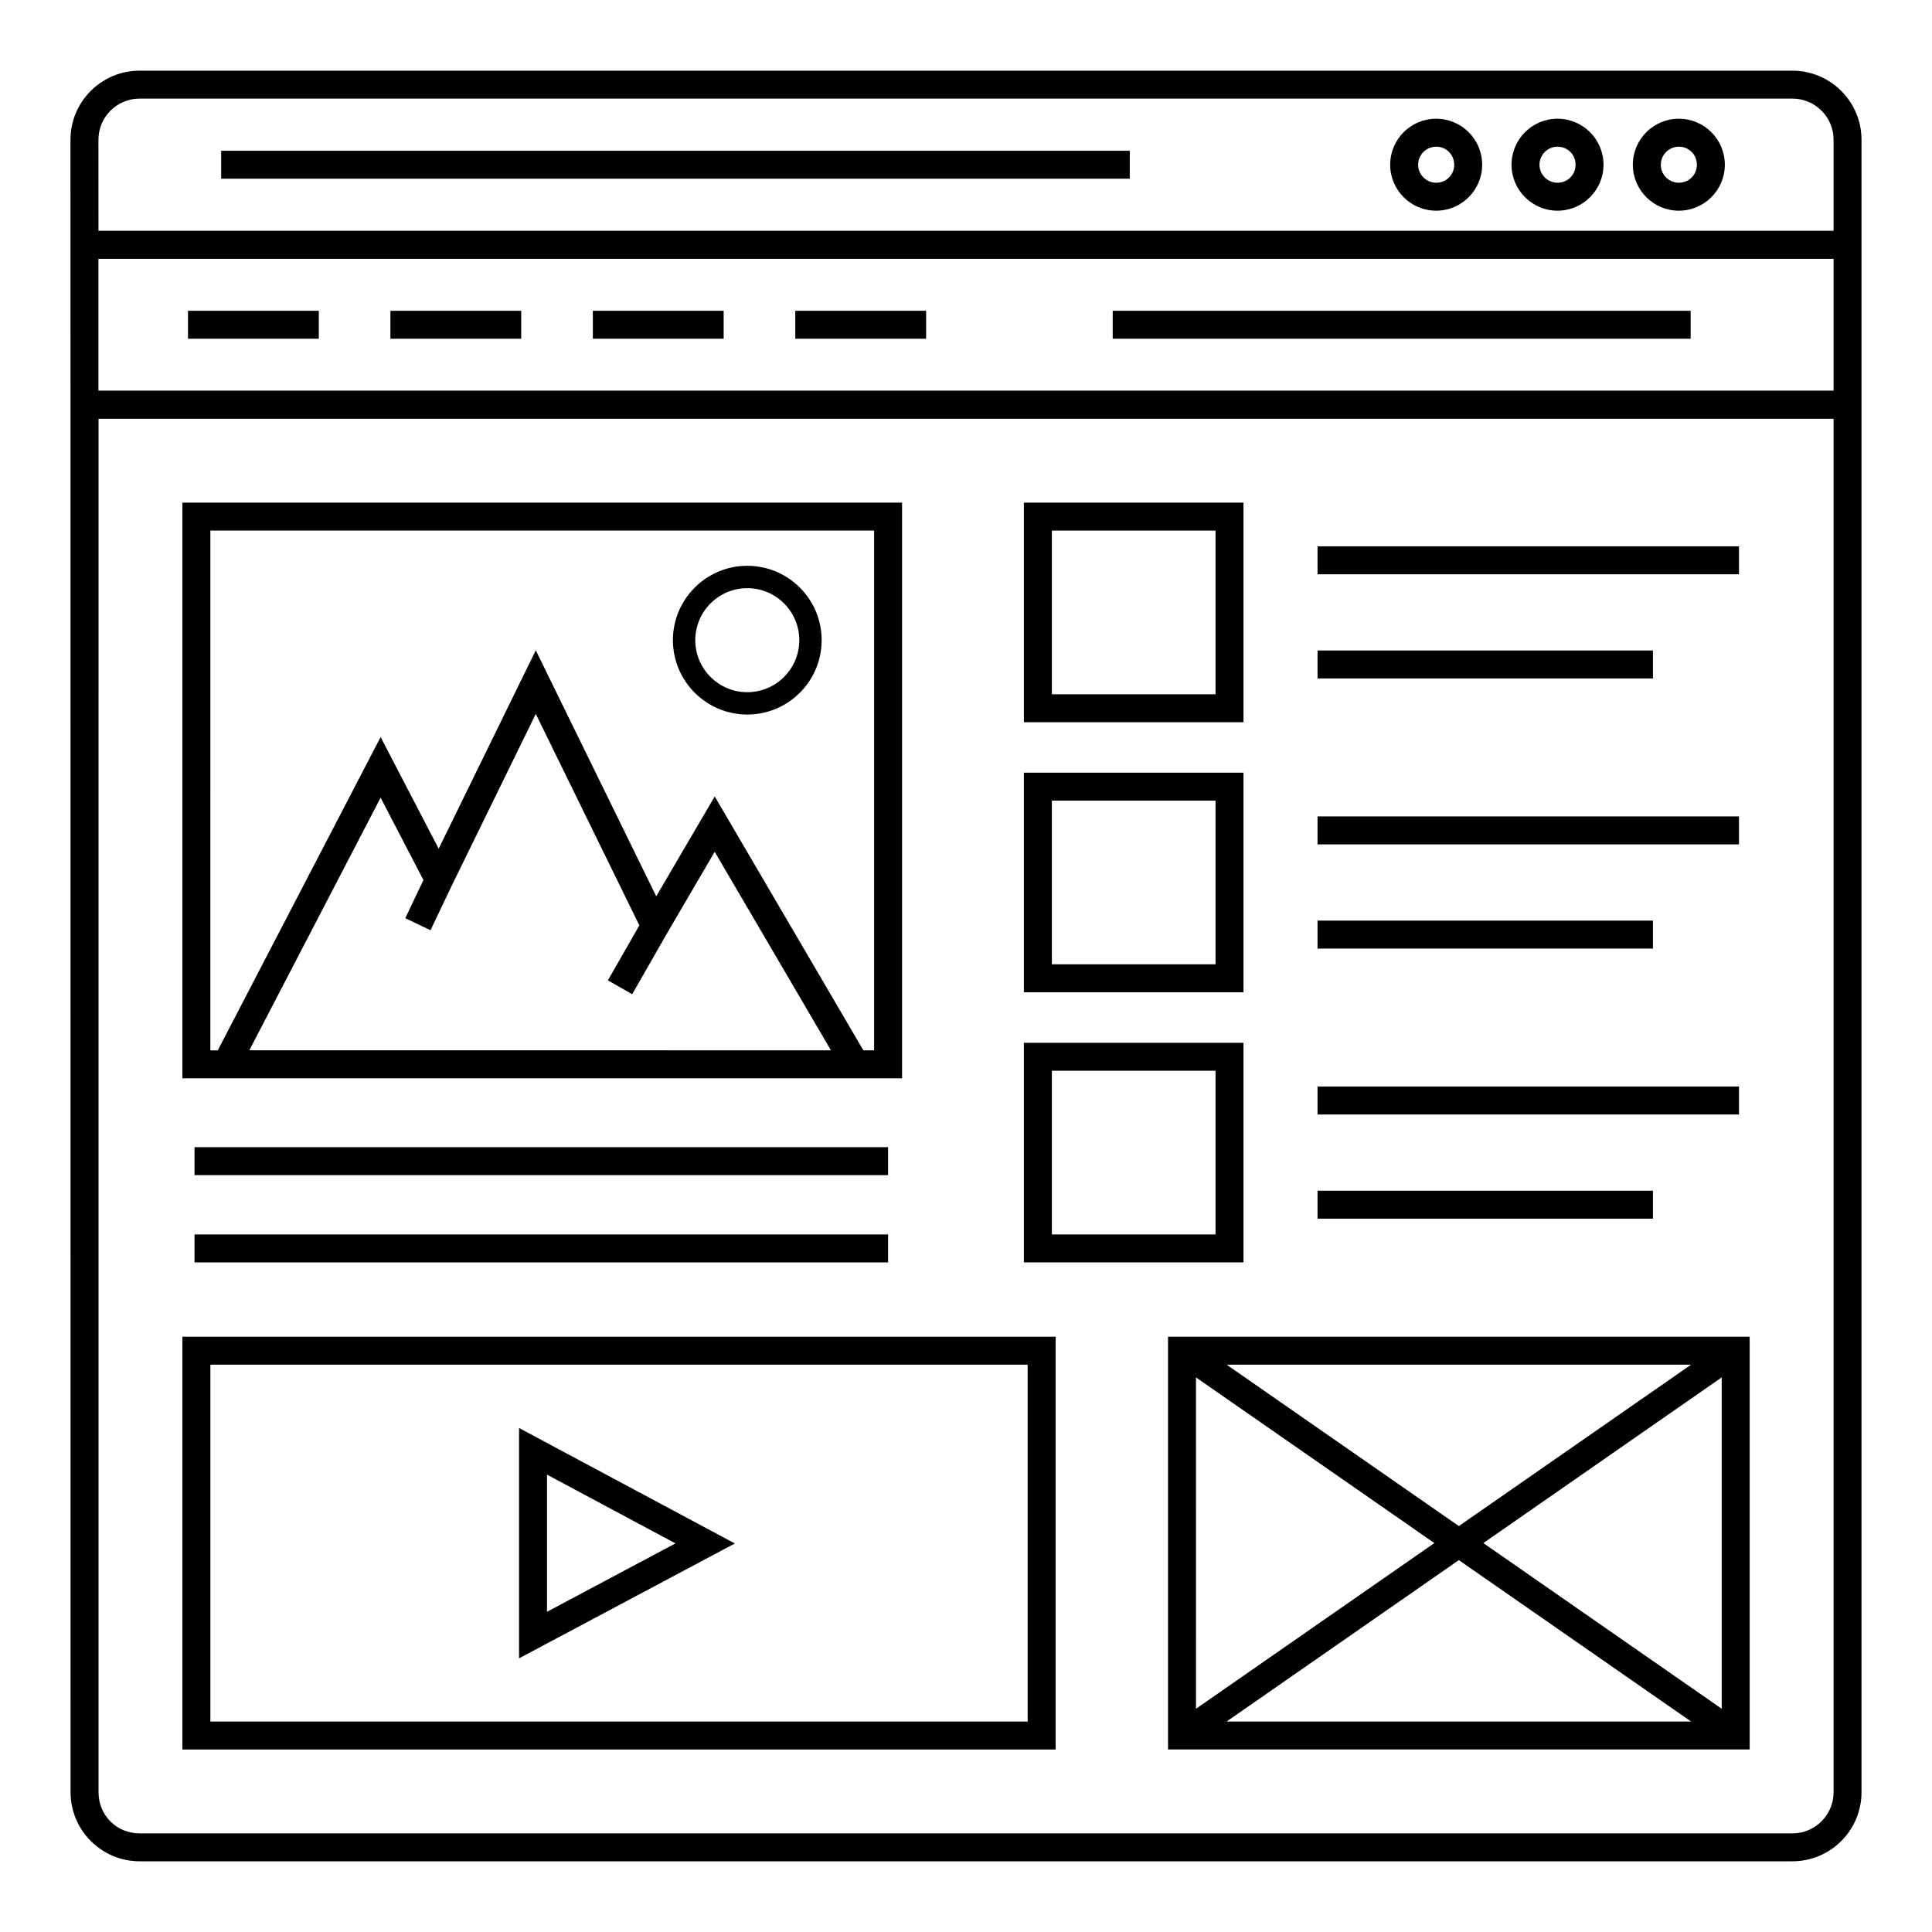
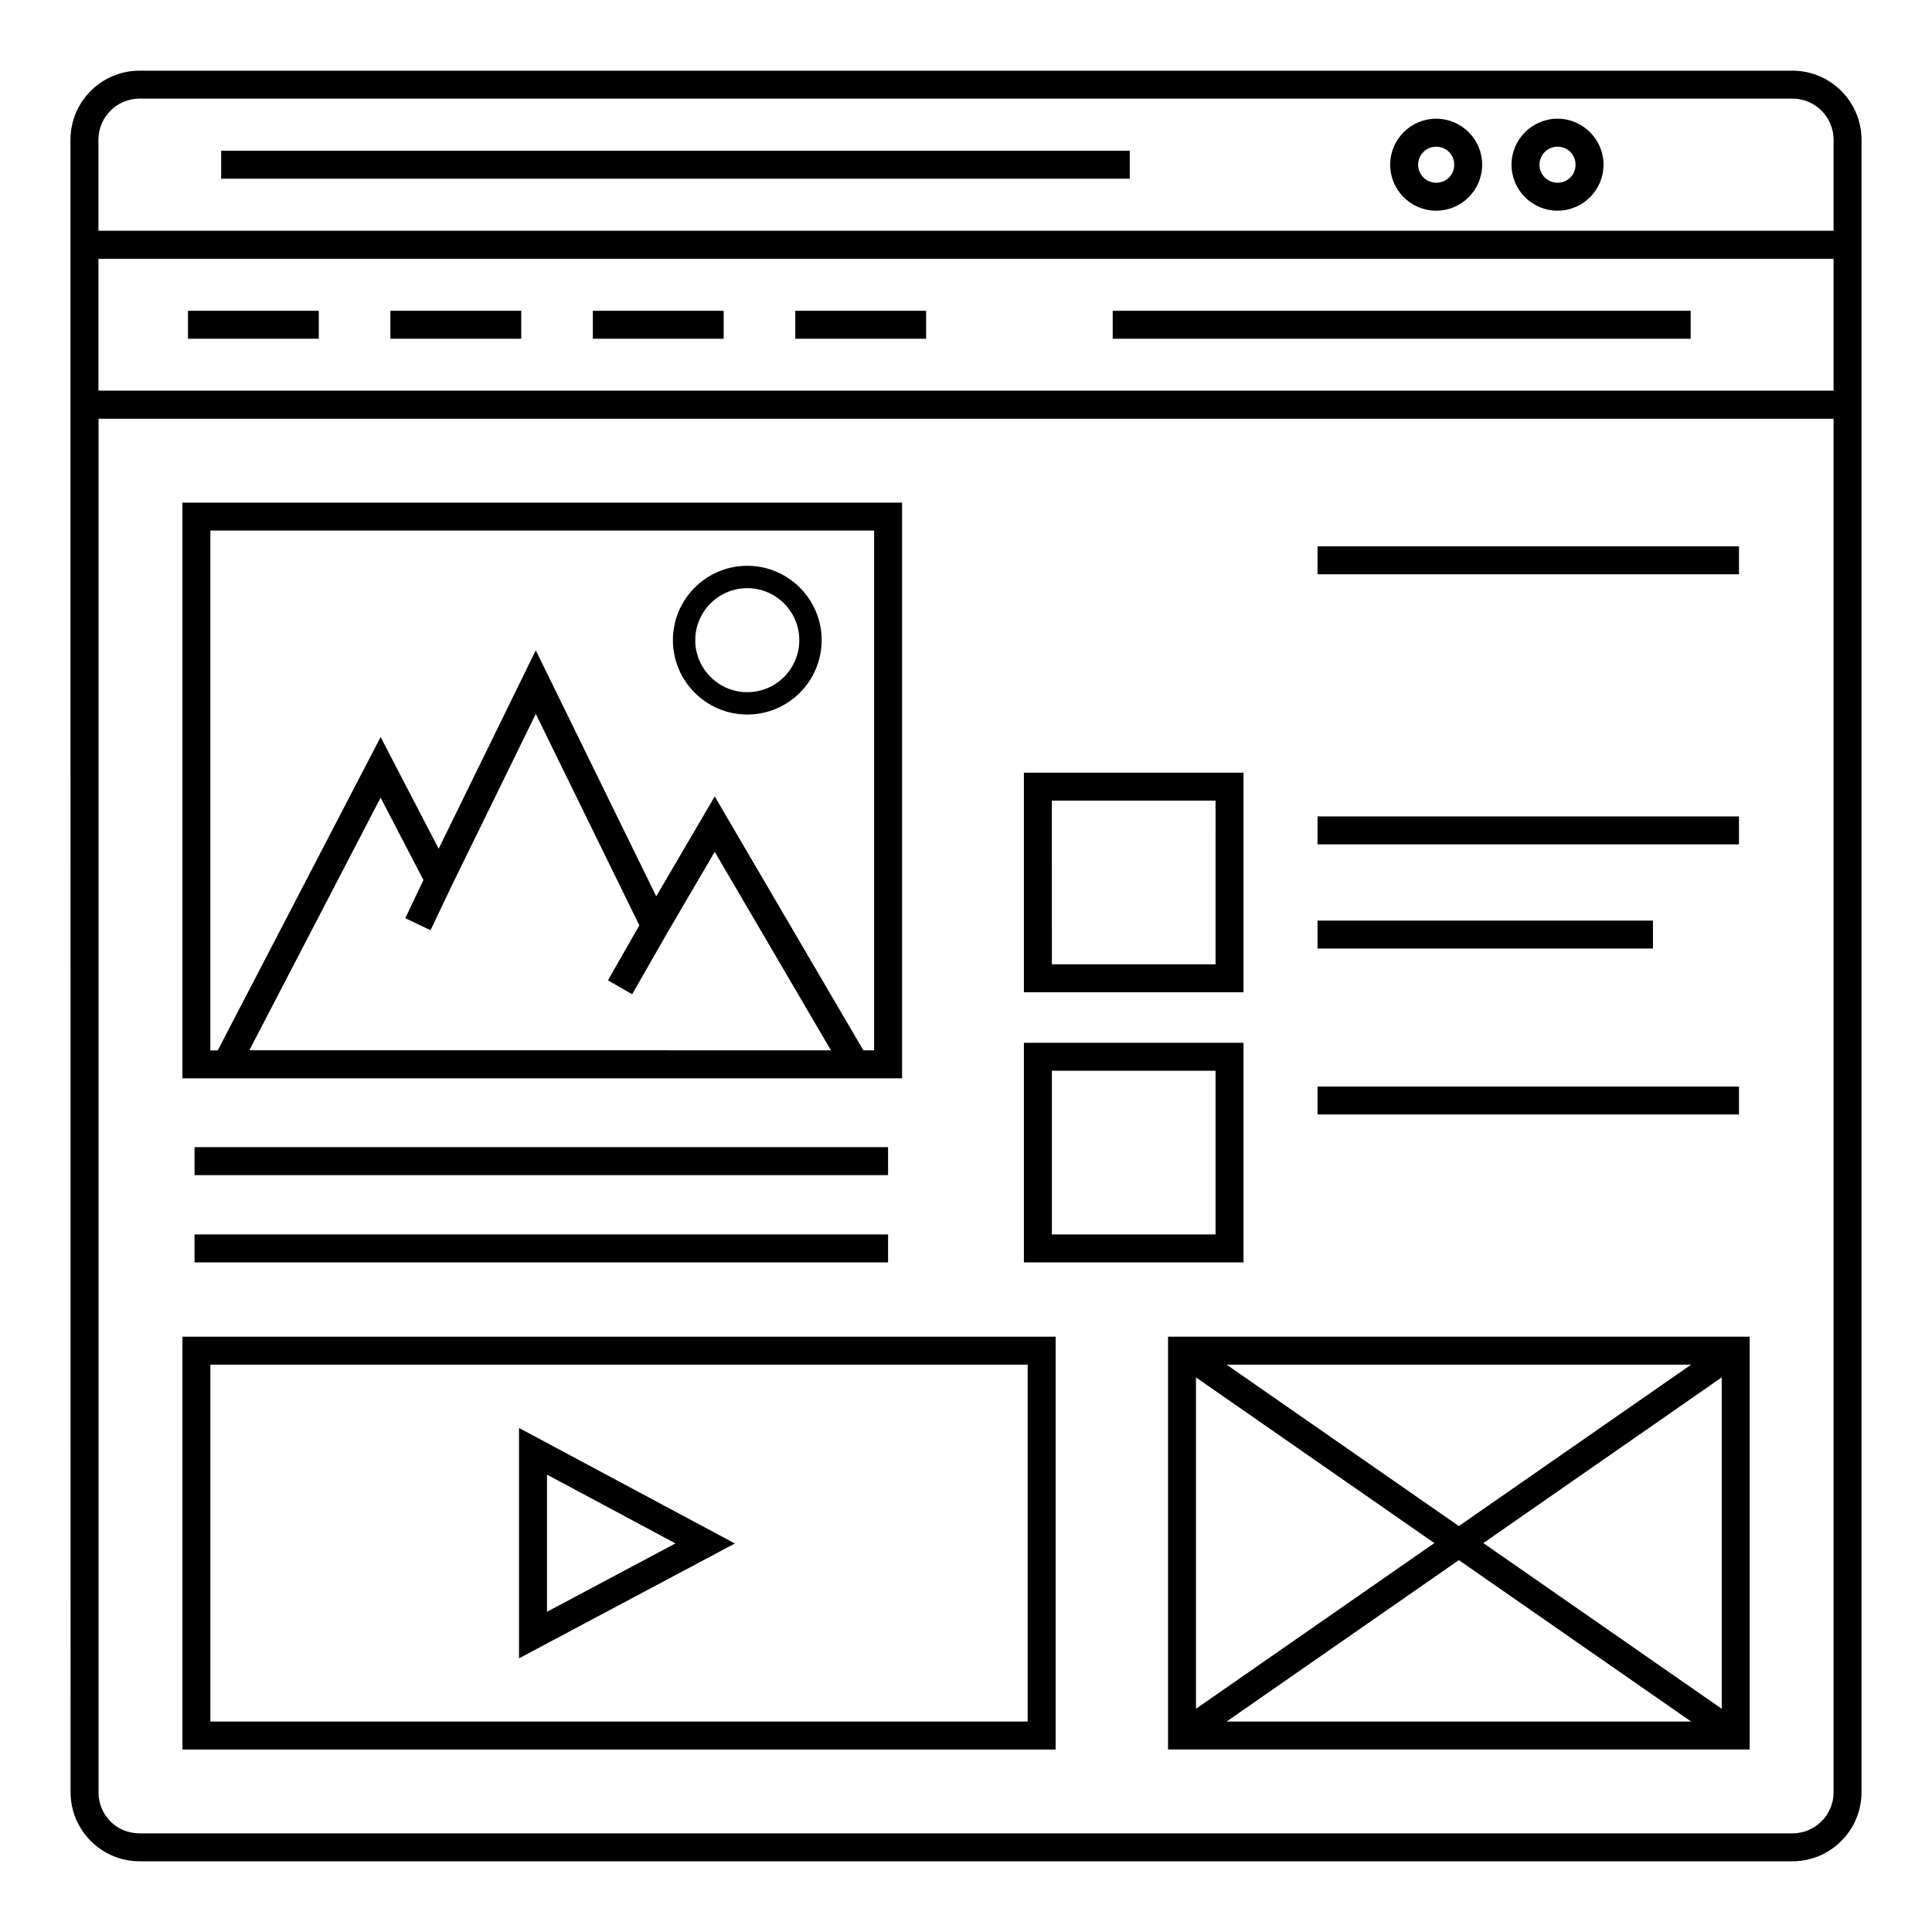
<svg xmlns="http://www.w3.org/2000/svg" fill="#000000" width="800px" height="800px" version="1.1" viewBox="144 144 512 512">
  <g>
    <path d="m423.75 498.24h-231.41v109.4h231.41zm-7.41 101.99h-216.59v-94.582h216.59z" />
    <path d="m453.54 607.63h154.14v-109.39h-154.14zm83.562-54.699 63.172-43.91v87.82zm55.059 47.293h-123.1l61.547-42.777zm-61.551-51.801-61.547-42.777h123.1zm-6.488 4.508-63.172 43.91-0.004-87.816z" />
    <path d="m383.06 277.2h-190.72v152.57h190.72zm-183.31 7.406h175.9v137.75h-2.844l-39.398-67.289-15.496 26.469-31.926-65.199-25.734 52.582-15.383-29.594-43.16 83.031h-1.961zm58.344 105.91 5.606-11.777 22.289-45.547 27.445 56.043-8.332 14.566 6.434 3.676 9.266-16.199 12.605-21.539 30.805 52.605-154.14-0.004 34.797-66.949 11.348 21.824-4.812 10.117z" />
    <path d="m619.02 162.73h-438.04c-10.094 0-18.305 8.211-18.305 18.305 0 25.672 0.027 398.92 0.027 437.93 0 10.09 8.207 18.297 18.297 18.297h438.02c10.094 0 18.301-8.207 18.301-18.297v-437.93c0.004-10.094-8.211-18.305-18.305-18.305zm10.898 456.24c0 6.004-4.887 10.891-10.895 10.891h-438.02c-6.106 0-10.891-4.781-10.891-10.891l0.004-364h459.8zm0-406.38v34.934h-459.83v-34.934zm-459.83-31.559c0-6.008 4.887-10.898 10.895-10.898h438.04c6.008 0 10.895 4.887 10.895 10.898v24.121l-459.82 0.004z" />
-     <path d="m588.91 175.46c-6.723 0-12.191 5.465-12.191 12.188 0 6.723 5.469 12.188 12.191 12.188s12.188-5.465 12.188-12.188c0-6.719-5.465-12.188-12.188-12.188zm0 16.969c-2.637 0-4.781-2.144-4.781-4.777 0-2.633 2.144-4.777 4.781-4.777 2.68 0 4.777 2.098 4.777 4.777 0.004 2.68-2.098 4.777-4.777 4.777z" />
    <path d="m556.76 175.46c-6.723 0-12.191 5.465-12.191 12.188 0 6.723 5.469 12.188 12.191 12.188 6.723 0 12.188-5.465 12.188-12.188 0-6.719-5.465-12.188-12.188-12.188zm0 16.969c-2.637 0-4.781-2.144-4.781-4.777 0-2.633 2.144-4.777 4.781-4.777 2.68 0 4.777 2.098 4.777 4.777 0 2.68-2.098 4.777-4.777 4.777z" />
    <path d="m524.6 175.46c-6.723 0-12.188 5.465-12.188 12.188 0 6.723 5.465 12.188 12.188 12.188 6.723 0 12.191-5.465 12.191-12.188 0-6.719-5.469-12.188-12.191-12.188zm0 16.969c-2.633 0-4.777-2.144-4.777-4.777 0-2.633 2.144-4.777 4.777-4.777 2.68 0 4.781 2.098 4.781 4.777 0.004 2.68-2.098 4.777-4.781 4.777z" />
    <path d="m202.61 183.95h240.79v7.41h-240.79z" />
    <path d="m281.55 522.43v61.043l57.195-30.434zm7.41 12.363 34.051 18.223-34.051 18.121z" />
    <path d="m193.82 226.36h34.668v7.41h-34.668z" />
    <path d="m247.46 226.36h34.668v7.41h-34.668z" />
    <path d="m301.11 226.36h34.668v7.41h-34.668z" />
    <path d="m354.76 226.36h34.668v7.41h-34.668z" />
    <path d="m342.04 333.36c10.867 0 19.707-8.84 19.707-19.711 0-10.867-8.84-19.707-19.707-19.707-10.867 0-19.711 8.84-19.711 19.707 0 10.867 8.844 19.711 19.711 19.711zm0-33.488c7.598 0 13.781 6.184 13.781 13.781 0 7.602-6.184 13.785-13.781 13.785-7.602 0-13.785-6.184-13.785-13.785 0-7.602 6.184-13.781 13.785-13.781z" />
-     <path d="m473.54 277.2h-58.195v58.195h58.195zm-7.406 50.785h-43.375v-43.375h43.375z" />
    <path d="m473.54 348.77h-58.195v58.195h58.195zm-7.406 50.785h-43.375l-0.004-43.375h43.375z" />
    <path d="m473.54 420.35h-58.195v58.195h58.195zm-7.406 50.789h-43.375v-43.379h43.375z" />
    <path d="m493.16 288.78h111.69v7.41h-111.69z" />
-     <path d="m493.16 316.39h88.887v7.41h-88.887z" />
    <path d="m493.16 360.36h111.69v7.41h-111.69z" />
    <path d="m493.16 387.97h88.887v7.41h-88.887z" />
    <path d="m493.16 431.94h111.69v7.41h-111.69z" />
-     <path d="m493.16 459.55h88.887v7.41h-88.887z" />
    <path d="m195.55 471.14h183.8v7.41h-183.8z" />
    <path d="m195.55 448.01h183.8v7.41h-183.8z" />
    <path d="m438.88 226.36h153.16v7.41h-153.16z" />
  </g>
</svg>